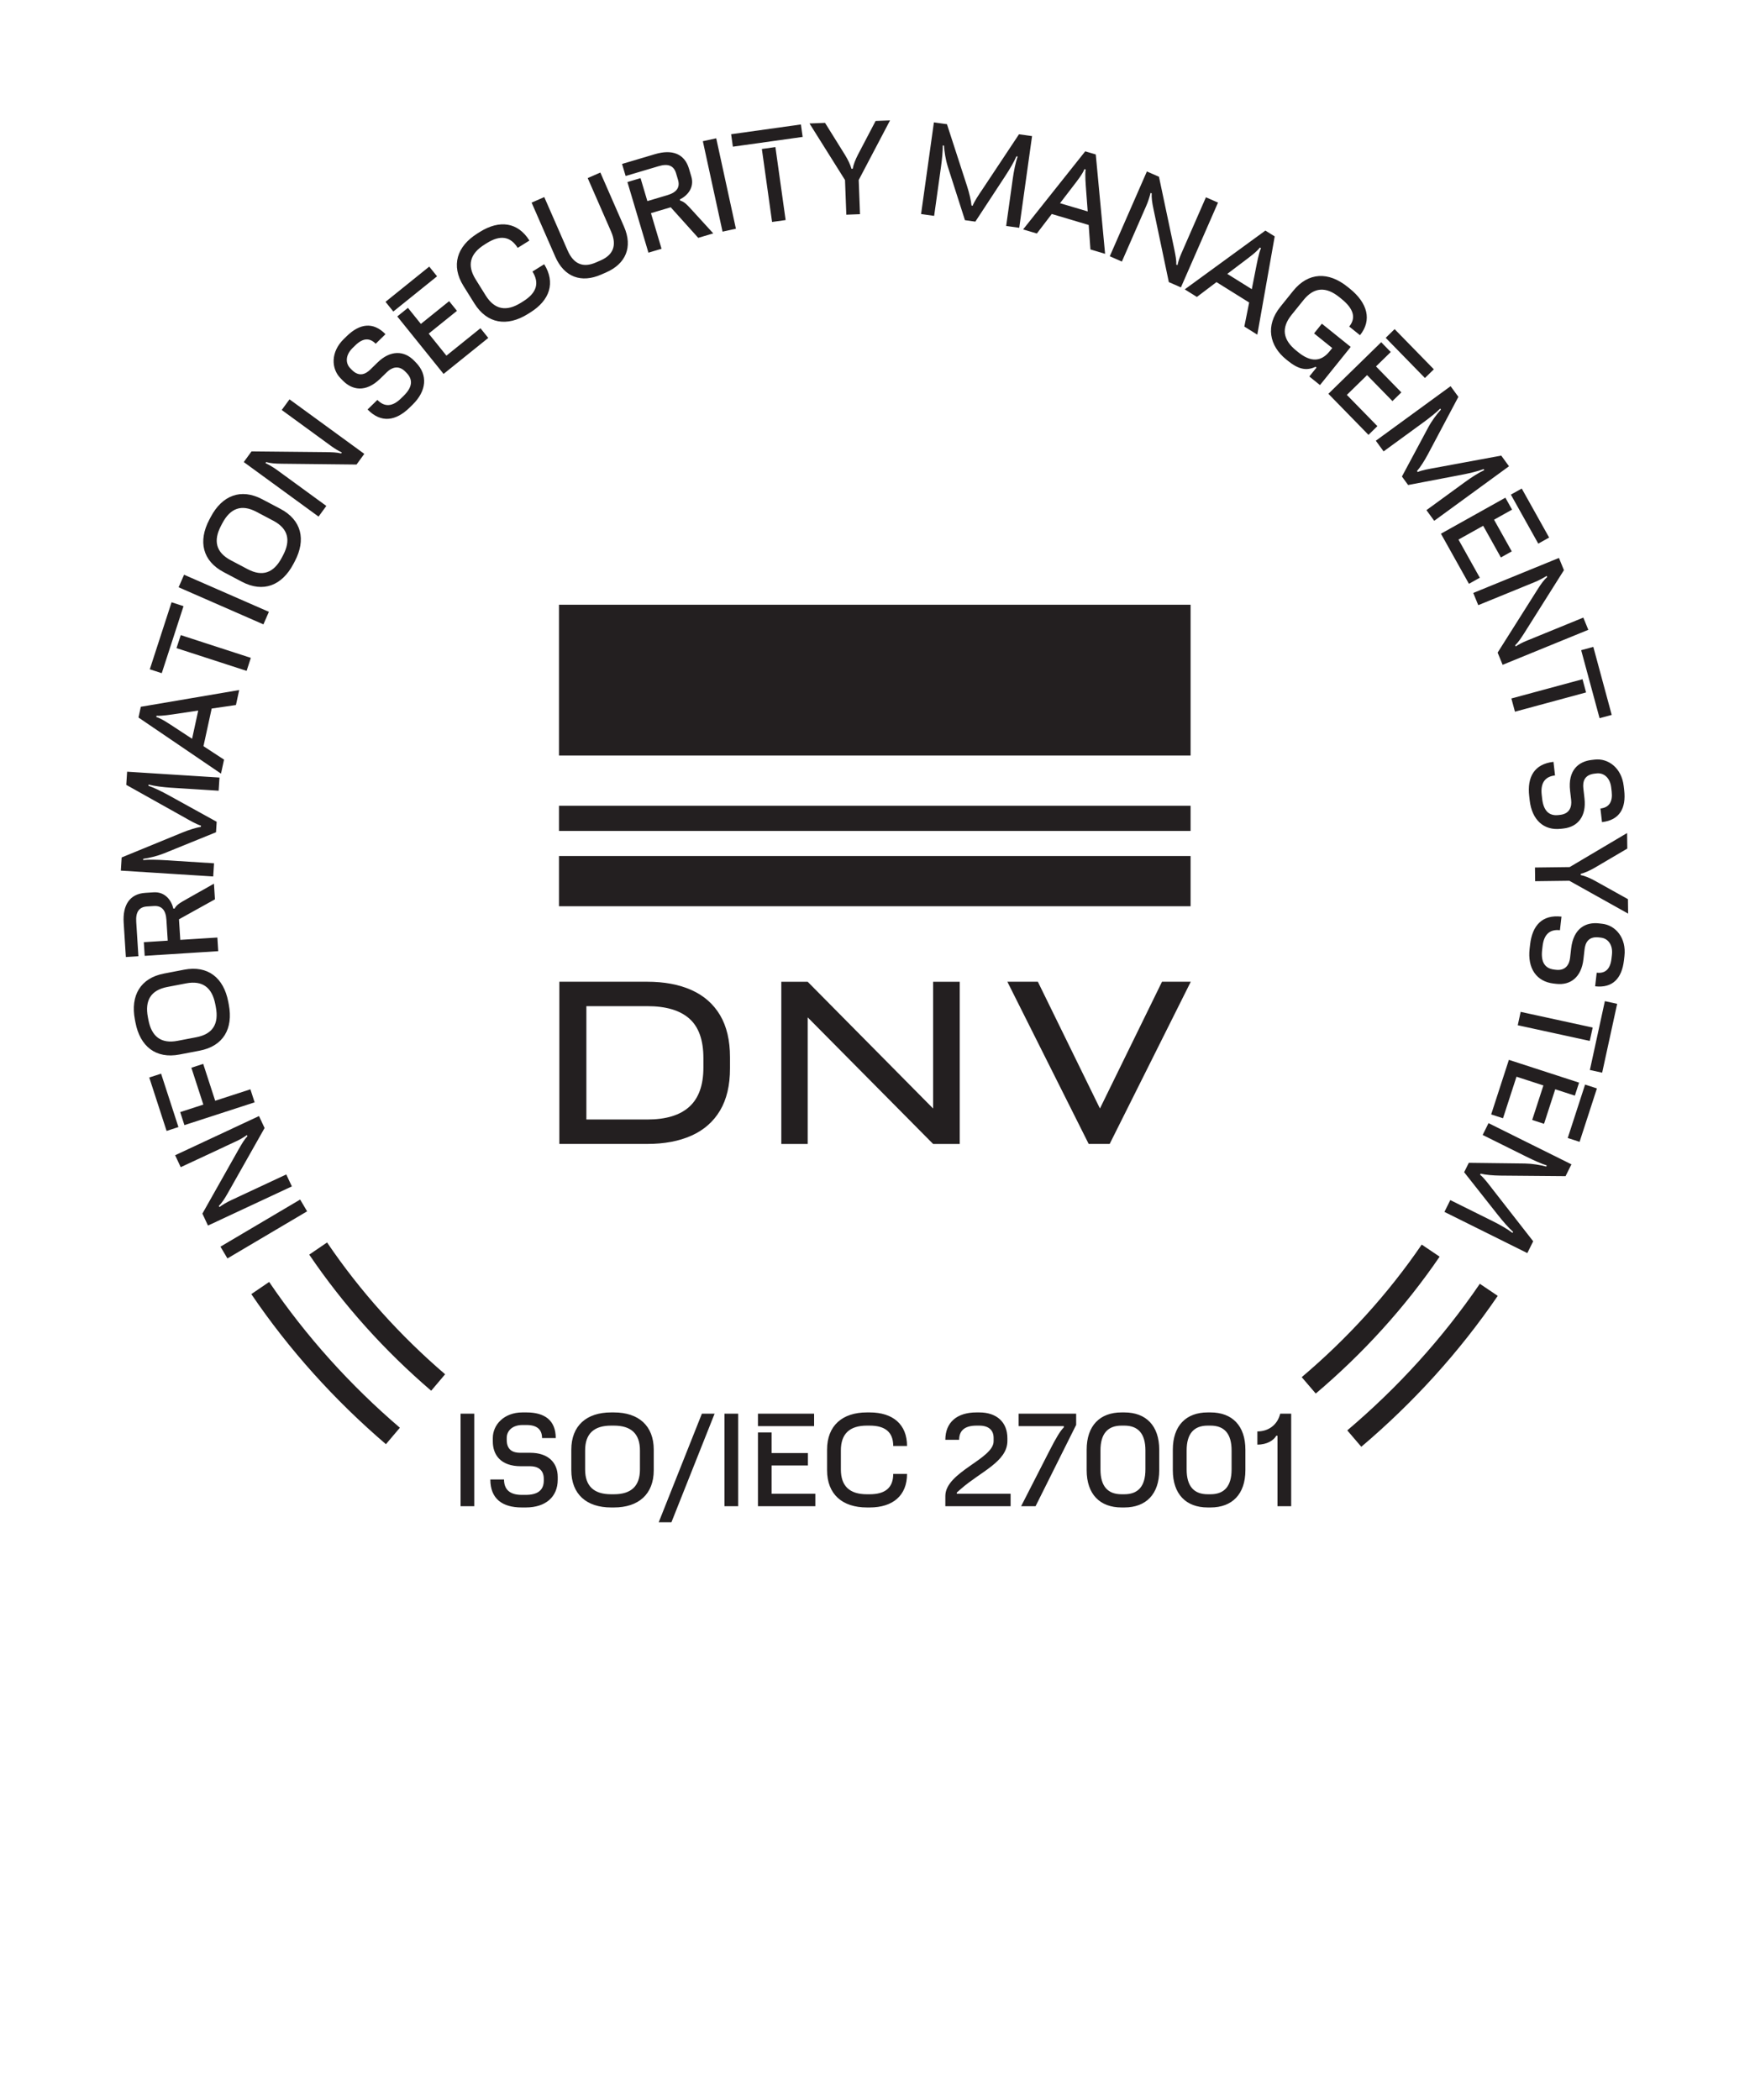
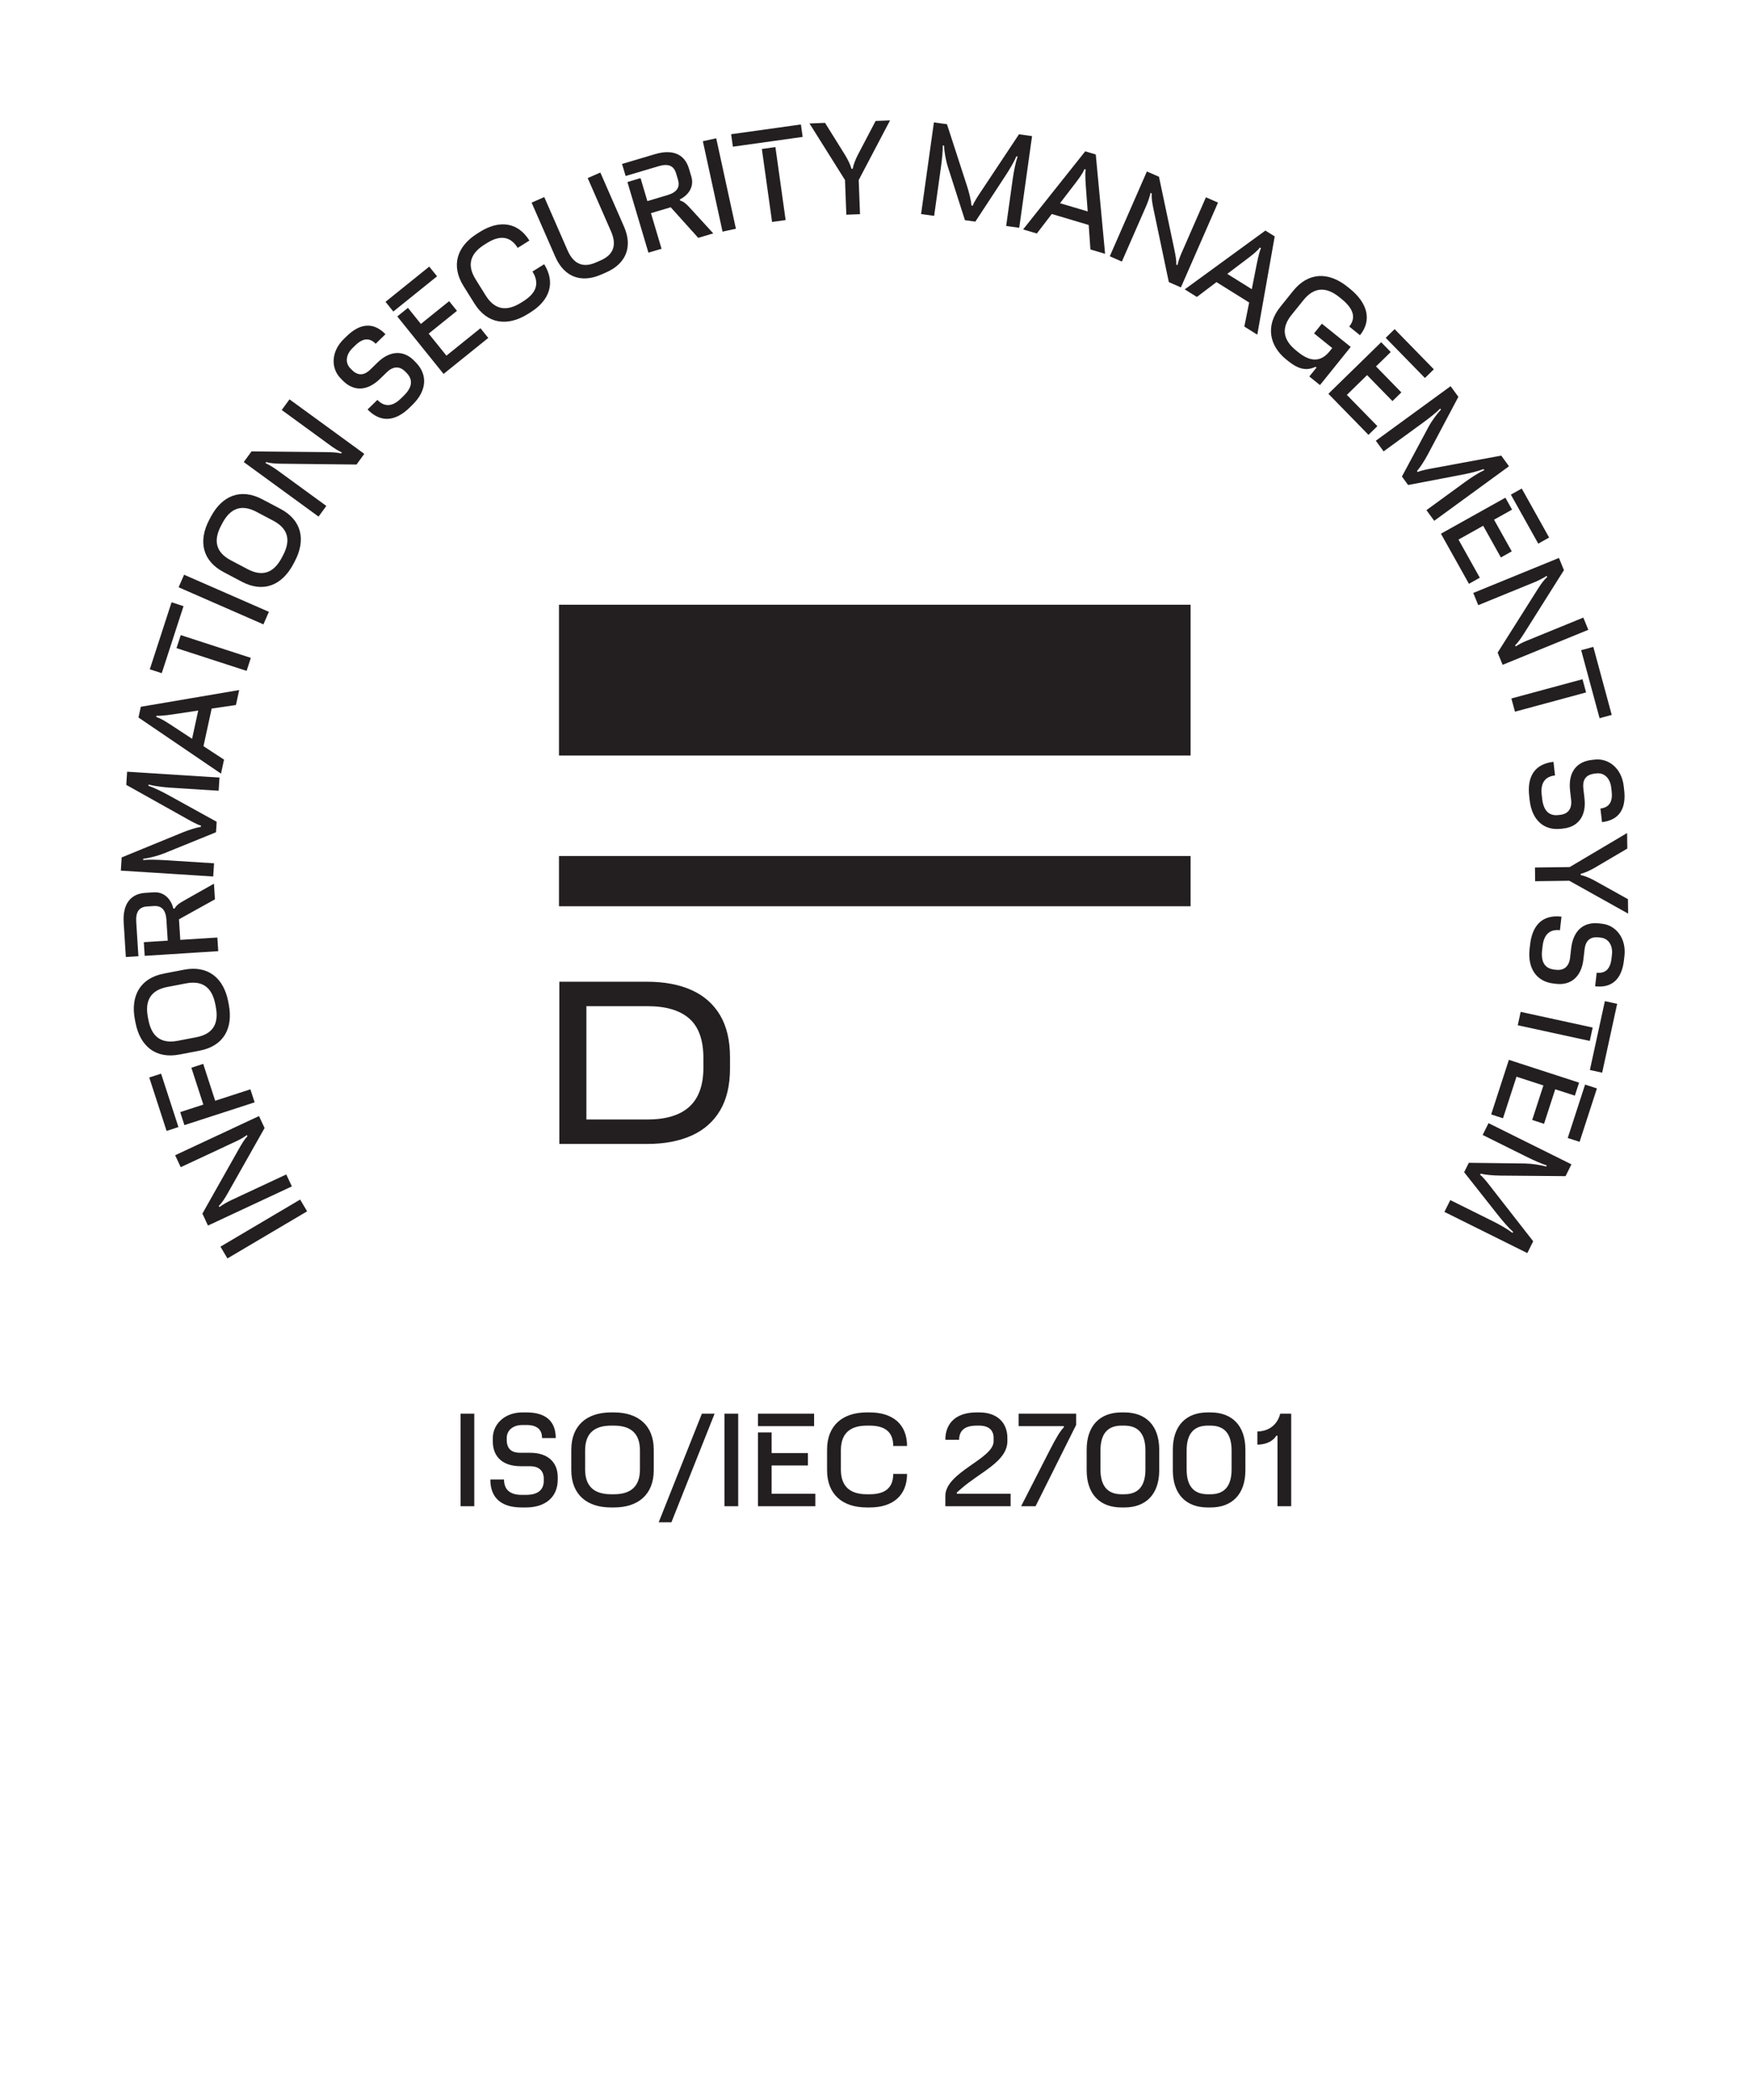
<svg xmlns="http://www.w3.org/2000/svg" version="1.1" id="svg1" width="188.976" height="226.772" viewBox="0 0 188.976 226.772">
  <defs id="defs1">
    <clipPath clipPathUnits="userSpaceOnUse" id="clipPath3">
      <path d="M 0,0 H 141.732 V 170.079 H 0 Z" transform="translate(-121.302,-65.128)" id="path3" />
    </clipPath>
  </defs>
  <g id="g1">
    <g id="g2">
-       <path id="path2" d="M 0,0 -1.451,0.978 C -4.477,-3.454 -8.105,-7.437 -12.19,-10.898 l 1.137,-1.328 C -6.849,-8.663 -3.115,-4.563 0,0 m -4.708,3.175 -1.451,0.978 c -2.74,-4.008 -6.024,-7.61 -9.721,-10.739 l 1.137,-1.328 c 3.816,3.231 7.207,6.95 10.035,11.089 m -80.565,-9.527 c -3.636,3.12 -6.867,6.7 -9.563,10.677 L -96.281,3.34 c 2.784,-4.108 6.122,-7.805 9.879,-11.026 z m -14.255,7.479 -1.445,-0.985 c 3.074,-4.531 6.758,-8.607 10.904,-12.159 l 1.13,1.334 c -4.027,3.45 -7.604,7.41 -10.589,11.81" style="fill:#231f20;fill-opacity:1;fill-rule:nonzero;stroke:none" transform="matrix(1.333,0,0,-1.333,161.736,139.935)" clip-path="url(#clipPath3)" />
-     </g>
+       </g>
    <g id="g3">
      <path id="path4" d="m 0,0 -0.564,0.954 -6.455,-3.816 0.564,-0.954 z M -1.236,2.019 -1.688,2.987 -6.164,0.897 C -6.491,0.745 -6.827,0.544 -7.11,0.345 l -0.042,0.091 c 0.248,0.248 0.463,0.569 0.74,1.063 l 2.967,5.25 -0.452,0.968 -6.794,-3.173 0.452,-0.968 4.512,2.107 c 0.308,0.144 0.585,0.306 0.85,0.496 L -4.835,6.088 C -5.098,5.8 -5.262,5.514 -5.525,5.06 l -2.958,-5.245 0.452,-0.969 z m -3.016,6.811 -0.342,1.055 -2.853,-0.927 -0.97,2.987 -0.959,-0.312 0.969,-2.986 -1.874,-0.609 0.342,-1.055 z m -6.172,-2.004 -1.405,4.326 -0.959,-0.311 1.404,-4.327 z m 4.08,9.92 -0.045,0.236 c -0.373,1.945 -1.656,2.961 -3.572,2.594 l -1.63,-0.313 c -1.916,-0.367 -2.732,-1.784 -2.36,-3.73 l 0.045,-0.235 c 0.373,-1.946 1.656,-2.961 3.571,-2.594 l 1.631,0.312 c 1.916,0.367 2.732,1.785 2.36,3.73 M -7.396,16.555 C -7.134,15.19 -7.637,14.36 -8.973,14.104 l -1.513,-0.29 c -1.336,-0.256 -2.11,0.329 -2.372,1.695 l -0.041,0.216 c -0.262,1.365 0.241,2.195 1.577,2.451 l 1.513,0.29 c 1.336,0.256 2.11,-0.329 2.372,-1.695 z m 0.196,4.52 -0.07,1.106 -3.004,-0.19 -0.106,1.667 2.914,1.618 -0.081,1.267 -2.157,-1.219 c -0.6,-0.338 -0.861,-0.484 -1.031,-0.796 l -0.1,-0.006 c -0.151,0.651 -0.658,1.38 -1.596,1.32 L -13.1,25.8 c -1.278,-0.081 -1.85,-0.998 -1.76,-2.416 l 0.176,-2.783 1.017,0.064 -0.177,2.794 c -0.049,0.769 0.215,1.196 0.874,1.238 l 0.549,0.035 c 0.659,0.042 0.974,-0.349 1.023,-1.118 l 0.107,-1.687 -1.937,-0.123 0.07,-1.107 z m 0.034,12.998 0.067,1.067 -7.483,0.474 -0.068,-1.067 4.664,-2.61 c 0.455,-0.26 1.064,-0.609 1.389,-0.69 l -0.006,-0.1 c -0.405,-0.064 -0.998,-0.257 -1.512,-0.465 l -4.908,-2.014 -0.067,-1.067 7.483,-0.474 0.068,1.067 -4.021,0.254 c -0.579,0.037 -1.29,0.052 -1.724,0.01 l 0.007,0.099 c 0.516,0.078 1.105,0.211 1.692,0.444 l 4.205,1.708 0.054,0.849 -3.833,2.117 c -0.639,0.351 -1.222,0.638 -1.693,0.798 l 0.006,0.1 c 0.503,-0.132 1.199,-0.216 1.808,-0.255 z m -3.532,5.112 c -0.538,0.353 -1.091,0.729 -1.522,0.864 l 0.021,0.097 c 0.465,-0.029 1.146,0.089 1.822,0.187 l 1.556,0.234 -0.497,-2.286 z m 3.722,-3.726 0.246,1.133 -1.666,1.089 0.664,3.048 1.966,0.288 0.264,1.212 -7.97,-1.355 -0.189,-0.87 z m 2.075,8.323 0.342,1.054 -5.678,1.844 -0.343,-1.055 z m -6.874,-0.187 1.763,5.43 -0.969,0.314 -1.763,-5.429 z m 8.235,3.954 0.444,1.016 -6.87,3.006 -0.444,-1.016 z m 2.428,4.892 0.112,0.213 c 0.924,1.751 0.557,3.346 -1.168,4.256 l -1.469,0.775 c -1.725,0.91 -3.248,0.313 -4.172,-1.439 l -0.112,-0.212 c -0.924,-1.752 -0.557,-3.346 1.168,-4.256 l 1.468,-0.775 c 1.725,-0.91 3.249,-0.313 4.173,1.438 m -0.941,0.508 c -0.649,-1.23 -1.56,-1.563 -2.763,-0.929 l -1.362,0.719 c -1.203,0.635 -1.442,1.575 -0.793,2.805 l 0.102,0.195 c 0.649,1.229 1.56,1.563 2.763,0.928 l 1.363,-0.719 c 1.203,-0.634 1.442,-1.575 0.793,-2.805 z m 2.98,3.331 0.63,0.863 -3.991,2.911 c -0.291,0.212 -0.63,0.41 -0.94,0.562 l 0.059,0.08 c 0.337,-0.097 0.722,-0.13 1.288,-0.134 l 6.03,-0.065 0.63,0.864 -6.059,4.418 -0.63,-0.863 4.024,-2.935 c 0.275,-0.2 0.551,-0.364 0.845,-0.505 l -0.059,-0.08 c -0.379,0.091 -0.71,0.096 -1.234,0.107 l -6.022,0.059 -0.63,-0.864 z m 7.374,8.828 0.243,0.238 c 1.138,1.111 1.252,2.409 0.274,3.411 L 8.664,68.915 C 7.854,69.745 6.745,69.779 5.7,68.759 L 5.121,68.193 C 4.734,67.816 4.208,67.567 3.613,68.176 l -0.118,0.121 c -0.392,0.401 -0.405,1.06 0.189,1.64 l 0.229,0.223 c 0.587,0.573 1.14,0.638 1.643,0.122 l 0.793,0.775 C 5.343,72.087 4.253,71.916 3.208,70.896 L 2.965,70.659 C 1.899,69.617 1.946,68.268 2.701,67.495 L 2.89,67.301 c 0.748,-0.766 1.847,-1.005 3.034,0.155 l 0.544,0.531 c 0.358,0.35 0.927,0.612 1.493,0.032 l 0.098,-0.1 C 8.611,67.353 8.505,66.732 7.825,66.068 L 7.596,65.844 C 6.923,65.187 6.279,65.131 5.692,65.733 L 4.898,64.958 c 1.097,-1.124 2.286,-0.94 3.403,0.15 m 2.754,2.73 3.621,2.916 -0.633,0.786 -2.757,-2.221 -1.437,1.785 2.29,1.844 -0.633,0.785 -2.29,-1.844 -1.048,1.302 -0.863,-0.696 z m -4.071,5.055 3.543,2.853 -0.633,0.786 -3.542,-2.854 z m 10.896,-0.201 0.204,0.128 c 1.578,0.985 2.053,2.412 1.121,3.905 l -0.949,-0.592 c 0.593,-0.951 0.322,-1.745 -0.747,-2.412 l -0.186,-0.117 c -1.18,-0.736 -2.135,-0.566 -2.856,0.588 l -0.815,1.307 c -0.72,1.154 -0.454,2.087 0.726,2.823 l 0.186,0.116 c 1.069,0.668 1.902,0.562 2.495,-0.388 l 0.949,0.593 c -0.932,1.493 -2.423,1.692 -4.001,0.707 l -0.204,-0.127 c -1.68,-1.049 -2.165,-2.611 -1.132,-4.266 l 0.879,-1.408 c 1.033,-1.655 2.65,-1.905 4.33,-0.857 m 5.934,3.192 0.404,0.176 c 1.594,0.698 2.182,2.045 1.453,3.712 l -1.916,4.38 -1.025,-0.449 1.892,-4.324 c 0.489,-1.118 0.185,-1.895 -0.842,-2.344 l -0.385,-0.168 c -1.026,-0.449 -1.803,-0.145 -2.292,0.972 l -1.892,4.325 -1.025,-0.449 1.916,-4.379 c 0.729,-1.667 2.118,-2.15 3.712,-1.452 m 3.835,1.777 1.063,0.316 -0.858,2.885 1.601,0.476 2.229,-2.477 1.217,0.362 -1.671,1.829 c -0.464,0.509 -0.665,0.731 -1.007,0.827 l -0.028,0.096 c 0.601,0.293 1.197,0.95 0.929,1.852 l -0.191,0.642 c -0.365,1.227 -1.387,1.579 -2.748,1.174 l -2.674,-0.795 0.291,-0.976 2.683,0.798 c 0.738,0.22 1.214,0.058 1.402,-0.575 l 0.157,-0.527 c 0.189,-0.633 -0.122,-1.028 -0.86,-1.248 l -1.621,-0.482 -0.553,1.861 -1.063,-0.316 z m 6.004,1.703 1.083,0.236 -1.595,7.327 -1.083,-0.236 z m 4.013,0.785 1.098,0.153 -0.828,5.913 -1.098,-0.154 z m -3.176,6.098 5.653,0.791 -0.141,1.009 -5.653,-0.791 z m 9.191,-5.51 1.108,0.042 -0.105,2.768 2.538,4.829 -1.169,-0.045 -1.428,-2.725 c -0.204,-0.398 -0.369,-0.805 -0.426,-1.147 l -0.1,-0.004 c -0.092,0.327 -0.277,0.72 -0.522,1.121 l -1.62,2.6 -1.259,-0.048 2.876,-4.583 z m 12.948,-0.912 1.059,-0.148 1.039,7.427 -1.058,0.148 -2.957,-4.453 C 54.42,82.365 54.025,81.784 53.92,81.465 l -0.099,0.014 c -0.034,0.409 -0.181,1.015 -0.35,1.544 l -1.637,5.045 -1.058,0.148 -1.039,-7.426 1.058,-0.148 0.558,3.99 c 0.081,0.575 0.15,1.283 0.14,1.718 l 0.099,-0.014 c 0.038,-0.52 0.126,-1.118 0.315,-1.72 l 1.384,-4.323 0.842,-0.118 2.401,3.662 c 0.399,0.611 0.73,1.17 0.925,1.628 l 0.099,-0.014 c -0.17,-0.491 -0.306,-1.179 -0.391,-1.784 z m 5.368,3.153 c 0.392,0.51 0.808,1.033 0.975,1.453 l 0.095,-0.029 c -0.064,-0.461 0.003,-1.148 0.05,-1.83 l 0.118,-1.57 -2.243,0.667 z m -3.994,-3.433 1.112,-0.331 1.21,1.581 2.99,-0.89 0.141,-1.982 1.188,-0.354 -0.756,8.049 -0.853,0.253 z m 7.021,-2.175 0.98,-0.429 1.979,4.526 c 0.145,0.33 0.264,0.703 0.346,1.039 l 0.091,-0.04 c -0.022,-0.351 0.029,-0.733 0.147,-1.287 l 1.24,-5.902 0.979,-0.428 3.005,6.87 -0.979,0.429 -1.996,-4.563 c -0.136,-0.311 -0.237,-0.617 -0.31,-0.934 l -0.092,0.04 c 0.007,0.39 -0.059,0.714 -0.161,1.228 L 69.009,83.811 68.03,84.24 Z M 75.86,76.937 c 0.513,0.387 1.054,0.781 1.326,1.142 l 0.085,-0.053 c -0.184,-0.428 -0.303,-1.108 -0.439,-1.779 l -0.303,-1.544 -1.985,1.239 z m -4.762,-2.249 0.983,-0.614 1.588,1.202 2.646,-1.652 -0.391,-1.948 1.051,-0.657 1.41,7.96 -0.755,0.472 z m 8.221,-5.68 0.148,-0.119 c 0.834,-0.672 1.483,-0.823 2.227,-0.473 l 0.078,-0.062 -0.583,-0.724 0.864,-0.695 2.489,3.091 -2.336,1.881 -0.633,-0.786 1.473,-1.186 -0.213,-0.264 C 82.13,68.798 81.29,68.792 80.301,69.589 l -0.171,0.138 c -1.083,0.872 -1.236,1.831 -0.383,2.891 l 0.966,1.198 c 0.853,1.06 1.822,1.115 2.905,0.243 l 0.171,-0.138 C 84.763,73.136 85,72.393 84.422,71.676 l 0.872,-0.701 c 0.985,1.223 0.615,2.611 -0.826,3.772 l -0.187,0.15 c -1.543,1.243 -3.178,1.187 -4.402,-0.332 l -1.04,-1.292 c -1.224,-1.52 -0.891,-3.161 0.48,-4.265 m 3.415,-2.779 3.247,-3.326 0.722,0.705 -2.473,2.532 1.639,1.601 2.054,-2.103 0.722,0.704 -2.054,2.104 1.196,1.167 -0.775,0.794 z m 4.643,4.534 3.178,-3.255 0.722,0.705 -3.178,3.255 z m 3.3,-13.96 0.63,-0.863 6.058,4.419 -0.629,0.863 -5.256,-0.973 c -0.515,-0.091 -1.207,-0.212 -1.509,-0.358 l -0.059,0.081 c 0.27,0.308 0.603,0.836 0.866,1.324 l 2.486,4.686 -0.63,0.863 -6.058,-4.418 0.63,-0.864 3.255,2.374 c 0.469,0.342 1.025,0.785 1.331,1.095 l 0.059,-0.081 c -0.347,-0.389 -0.716,-0.868 -1.017,-1.422 l -2.143,-4.002 0.501,-0.687 4.301,0.822 c 0.716,0.138 1.348,0.29 1.813,0.468 l 0.059,-0.081 c -0.471,-0.22 -1.061,-0.6 -1.553,-0.96 z m 1.174,-1.909 2.269,-4.058 0.88,0.493 -1.727,3.09 2,1.118 1.434,-2.567 0.881,0.493 -1.435,2.566 1.459,0.815 -0.541,0.968 z m 5.665,3.167 2.22,-3.971 0.88,0.493 -2.219,3.97 z m -3.047,-7.966 0.405,-0.989 4.572,1.868 c 0.334,0.136 0.68,0.321 0.972,0.505 l 0.038,-0.093 c -0.26,-0.236 -0.49,-0.546 -0.791,-1.025 l -3.221,-5.098 0.404,-0.99 6.942,2.836 -0.405,0.99 -4.609,-1.884 c -0.315,-0.128 -0.6,-0.277 -0.874,-0.454 l -0.038,0.093 c 0.277,0.275 0.455,0.553 0.74,0.994 l 3.211,5.094 -0.404,0.989 z m 3.088,-8.548 0.29,-1.071 5.762,1.56 -0.289,1.07 z m 5.654,3.912 1.491,-5.51 0.984,0.266 -1.491,5.511 z M 99.002,33.634 99.04,33.296 c 0.181,-1.58 1.137,-2.466 2.528,-2.307 l 0.219,0.025 c 1.152,0.131 1.859,0.986 1.693,2.437 l -0.092,0.805 c -0.061,0.537 0.065,1.105 0.91,1.202 l 0.169,0.019 c 0.557,0.064 1.085,-0.329 1.179,-1.154 l 0.037,-0.318 c 0.093,-0.815 -0.195,-1.291 -0.911,-1.373 l 0.126,-1.102 c 1.431,0.164 1.964,1.13 1.798,2.581 l -0.039,0.338 c -0.169,1.48 -1.264,2.27 -2.338,2.147 l -0.268,-0.031 c -1.064,-0.121 -1.926,-0.843 -1.738,-2.492 l 0.087,-0.756 c 0.056,-0.497 -0.085,-1.107 -0.89,-1.199 l -0.14,-0.016 c -0.785,-0.09 -1.211,0.375 -1.319,1.319 l -0.036,0.319 c -0.107,0.934 0.244,1.477 1.079,1.573 l -0.126,1.101 c -1.56,-0.178 -2.143,-1.23 -1.966,-2.78 m 0.467,-5.781 0.014,-1.109 2.77,0.035 4.763,-2.66 -0.015,1.17 -2.688,1.496 c -0.393,0.215 -0.795,0.389 -1.136,0.455 l -0.001,0.1 c 0.329,0.084 0.726,0.259 1.133,0.494 l 2.64,1.553 -0.016,1.26 -4.654,-2.759 z m -0.395,-6.244 -0.039,-0.338 c -0.181,-1.58 0.551,-2.659 1.942,-2.818 l 0.219,-0.025 c 1.152,-0.132 2.034,0.542 2.199,1.992 l 0.092,0.806 c 0.062,0.536 0.313,1.061 1.158,0.965 l 0.169,-0.02 c 0.557,-0.063 0.983,-0.565 0.889,-1.39 l -0.037,-0.318 c -0.093,-0.815 -0.481,-1.214 -1.197,-1.132 l -0.126,-1.102 c 1.431,-0.163 2.168,0.657 2.334,2.108 l 0.039,0.338 c 0.169,1.481 -0.72,2.497 -1.794,2.62 l -0.268,0.031 c -1.063,0.121 -2.067,-0.387 -2.255,-2.036 l -0.086,-0.756 c -0.057,-0.497 -0.333,-1.059 -1.138,-0.967 l -0.139,0.016 c -0.786,0.089 -1.096,0.638 -0.988,1.583 l 0.037,0.318 c 0.107,0.934 0.571,1.384 1.406,1.289 l 0.126,1.101 c -1.56,0.179 -2.366,-0.714 -2.543,-2.265 m -0.764,-5.45 -0.236,-1.084 5.834,-1.269 0.236,1.083 z m 6.821,0.869 -1.214,-5.578 0.995,-0.217 1.215,5.578 z M 97.355,12.272 95.92,7.85 l 0.959,-0.311 1.093,3.367 2.18,-0.708 -0.908,-2.796 0.959,-0.312 0.908,2.797 1.589,-0.516 0.343,1.054 z m 6.173,-2.004 -1.405,-4.327 0.96,-0.311 1.404,4.326 z m -10.919,-9.357 -0.476,-0.957 6.716,-3.337 0.475,0.957 -3.288,4.214 c -0.318,0.416 -0.745,0.974 -1.013,1.174 l 0.044,0.09 c 0.398,-0.098 1.02,-0.15 1.575,-0.157 l 5.304,-0.045 0.476,0.957 -6.716,3.337 -0.475,-0.957 3.608,-1.793 c 0.52,-0.258 1.169,-0.547 1.585,-0.676 L 100.38,3.628 C 99.874,3.757 99.279,3.863 98.648,3.875 L 94.109,3.93 93.731,3.169 96.444,-0.268 c 0.453,-0.572 0.88,-1.063 1.252,-1.393 L 97.651,-1.75 c -0.412,0.316 -1.021,0.663 -1.568,0.935 z" style="fill:#231f20;fill-opacity:1;fill-rule:nonzero;stroke:none" transform="matrix(1.333,0,0,-1.333,33.164,130.807)" />
      <path id="path5" d="m 37.312,48.102 h 1.109 v 7.499 h -1.109 z m 4.949,-0.1 h 0.34 c 1.591,0 2.58,0.849 2.58,2.249 v 0.221 c 0,1.16 -0.769,1.959 -2.229,1.959 h -0.811 c -0.54,0 -1.09,0.19 -1.09,1.04 v 0.17 c 0,0.561 0.45,1.041 1.28,1.041 h 0.321 c 0.82,0 1.26,-0.34 1.26,-1.061 h 1.109 c 0,1.441 -0.899,2.08 -2.359,2.08 h -0.341 c -1.49,0 -2.399,-0.999 -2.399,-2.08 v -0.27 c 0,-1.07 0.619,-2.009 2.279,-2.009 h 0.761 c 0.5,0 1.09,-0.21 1.09,-1.021 v -0.14 c 0,-0.79 -0.51,-1.16 -1.461,-1.16 h -0.32 c -0.94,0 -1.44,0.41 -1.44,1.25 h -1.109 c 0,-1.57 0.979,-2.269 2.539,-2.269 m 7.24,0 h 0.24 c 1.981,0 3.22,1.069 3.22,3.019 v 1.661 c 0,1.95 -1.239,3.019 -3.22,3.019 h -0.24 c -1.98,0 -3.219,-1.069 -3.219,-3.019 v -1.661 c 0,-1.95 1.239,-3.019 3.219,-3.019 m 0.01,1.069 c -1.39,0 -2.11,0.65 -2.11,2.01 v 1.541 c 0,1.36 0.72,2.01 2.11,2.01 h 0.22 c 1.391,0 2.111,-0.65 2.111,-2.01 v -1.541 c 0,-1.36 -0.72,-2.01 -2.111,-2.01 z m 3.851,-2.27 h 1.03 l 3.499,8.8 h -1.03 z m 5.33,1.301 h 1.109 v 7.499 h -1.109 z m 2.71,0 h 4.648 v 1.009 h -3.54 v 2.291 h 2.94 v 1.009 h -2.94 v 1.671 h -1.108 z m 0,6.49 h 4.549 v 1.009 h -4.549 z m 8.819,-6.59 h 0.24 c 1.86,0 3.019,0.959 3.019,2.719 h -1.119 c 0,-1.12 -0.65,-1.65 -1.91,-1.65 h -0.22 c -1.391,0 -2.111,0.65 -2.111,2.01 v 1.541 c 0,1.36 0.72,2.01 2.111,2.01 h 0.22 c 1.26,0 1.91,-0.53 1.91,-1.65 h 1.119 c 0,1.76 -1.159,2.719 -3.019,2.719 h -0.24 c -1.981,0 -3.22,-1.069 -3.22,-3.019 v -1.661 c 0,-1.95 1.239,-3.019 3.22,-3.019 m 6.361,0.1 h 5.288 v 1.009 h -4.36 v 0.1 l 0.33,0.29 c 1.591,1.4 3.77,2.21 3.77,3.891 v 0.22 c 0,1.3 -0.869,2.089 -2.269,2.089 h -0.24 c -1.561,0 -2.519,-0.789 -2.519,-2.219 H 77.7 c 0,0.78 0.491,1.15 1.411,1.15 h 0.22 c 0.76,0 1.161,-0.37 1.161,-0.99 v -0.28 c 0,-1.431 -3.91,-2.491 -3.91,-4.431 z m 7.309,0 3.289,6.59 v 0.909 h -4.659 v -1.009 h 3.66 v -0.1 c -0.28,-0.28 -0.6,-0.79 -1.18,-1.93 l -2.28,-4.46 z m 6.96,-0.1 h 0.24 c 1.74,0 2.819,1.069 2.819,3.019 v 1.661 c 0,1.95 -1.079,3.019 -2.819,3.019 h -0.24 c -1.741,0 -2.82,-1.069 -2.82,-3.019 v -1.661 c 0,-1.95 1.079,-3.019 2.82,-3.019 m 0.01,1.069 c -1.121,0 -1.711,0.65 -1.711,2.01 v 1.541 c 0,1.36 0.59,2.01 1.711,2.01 h 0.22 c 1.12,0 1.71,-0.65 1.71,-2.01 v -1.541 c 0,-1.36 -0.59,-2.01 -1.71,-2.01 z m 6.97,-1.069 h 0.24 c 1.74,0 2.819,1.069 2.819,3.019 v 1.661 c 0,1.95 -1.079,3.019 -2.819,3.019 h -0.24 c -1.741,0 -2.82,-1.069 -2.82,-3.019 v -1.661 c 0,-1.95 1.079,-3.019 2.82,-3.019 m 0.01,1.069 c -1.121,0 -1.711,0.65 -1.711,2.01 v 1.541 c 0,1.36 0.59,2.01 1.711,2.01 h 0.22 c 1.12,0 1.71,-0.65 1.71,-2.01 v -1.541 c 0,-1.36 -0.59,-2.01 -1.71,-2.01 z m 4.02,4.021 c 0.8,0 1.33,0.36 1.53,0.719 h 0.1 v -5.709 h 1.109 v 7.499 h -0.889 c -0.24,-0.97 -1.01,-1.44 -1.85,-1.44 z" style="fill:#231f20;fill-opacity:1;fill-rule:nonzero;stroke:none" transform="matrix(1.333,0,0,-1.333,0,226.772)" />
    </g>
    <g id="g5">
      <path id="path6" d="m 0,0 c -1.005,0.45 -2.202,0.674 -3.592,0.674 h -4.923 -1.209 -0.981 v -13.14 h 0.981 1.209 4.923 c 1.39,0 2.587,0.225 3.592,0.675 1.004,0.449 1.775,1.127 2.313,2.032 0.537,0.905 0.806,2.041 0.806,3.408 v 0.911 c 0,1.366 -0.269,2.502 -0.806,3.408 C 1.775,-1.127 1.004,-0.45 0,0 m 0.964,-6.281 c 0,-1.425 -0.38,-2.482 -1.139,-3.171 -0.76,-0.69 -1.892,-1.034 -3.399,-1.034 h -4.941 v 9.181 h 4.941 c 1.507,0 2.639,-0.336 3.399,-1.008 0.759,-0.671 1.139,-1.737 1.139,-3.197 z" style="fill:#231f20;fill-opacity:1;fill-rule:nonzero;stroke:none" transform="matrix(1.333,0,0,-1.333,74.672,106.913)" />
-       <path id="path7" d="m 0,0 -10.162,10.268 h -1.209 -0.928 v -13.14 h 2.137 V 7.384 L 0,-2.872 h 2.155 v 13.14 H 0 Z" style="fill:#231f20;fill-opacity:1;fill-rule:nonzero;stroke:none" transform="matrix(1.333,0,0,-1.333,100.765,119.705)" />
      <path id="path8" d="m 45.283,108.915 h 51.166 v 12.217 H 45.283 Z" style="fill:#231f20;fill-opacity:1;fill-rule:nonzero;stroke:none" transform="matrix(1.333,0,0,-1.333,0,226.772)" />
-       <path id="path9" d="m 45.283,102.807 h 51.166 v 2.038 H 45.283 Z" style="fill:#231f20;fill-opacity:1;fill-rule:nonzero;stroke:none" transform="matrix(1.333,0,0,-1.333,0,226.772)" />
      <path id="path10" d="m 45.283,96.706 h 51.166 v 4.07 H 45.283 Z" style="fill:#231f20;fill-opacity:1;fill-rule:nonzero;stroke:none" transform="matrix(1.333,0,0,-1.333,0,226.772)" />
-       <path id="path11" d="M 0,0 -5.028,-10.269 -10.057,0 h -2.47 l 6.588,-13.14 H -4.24 L 2.33,0 Z" style="fill:#231f20;fill-opacity:1;fill-rule:nonzero;stroke:none" transform="matrix(1.333,0,0,-1.333,125.481,106.014)" />
    </g>
  </g>
</svg>